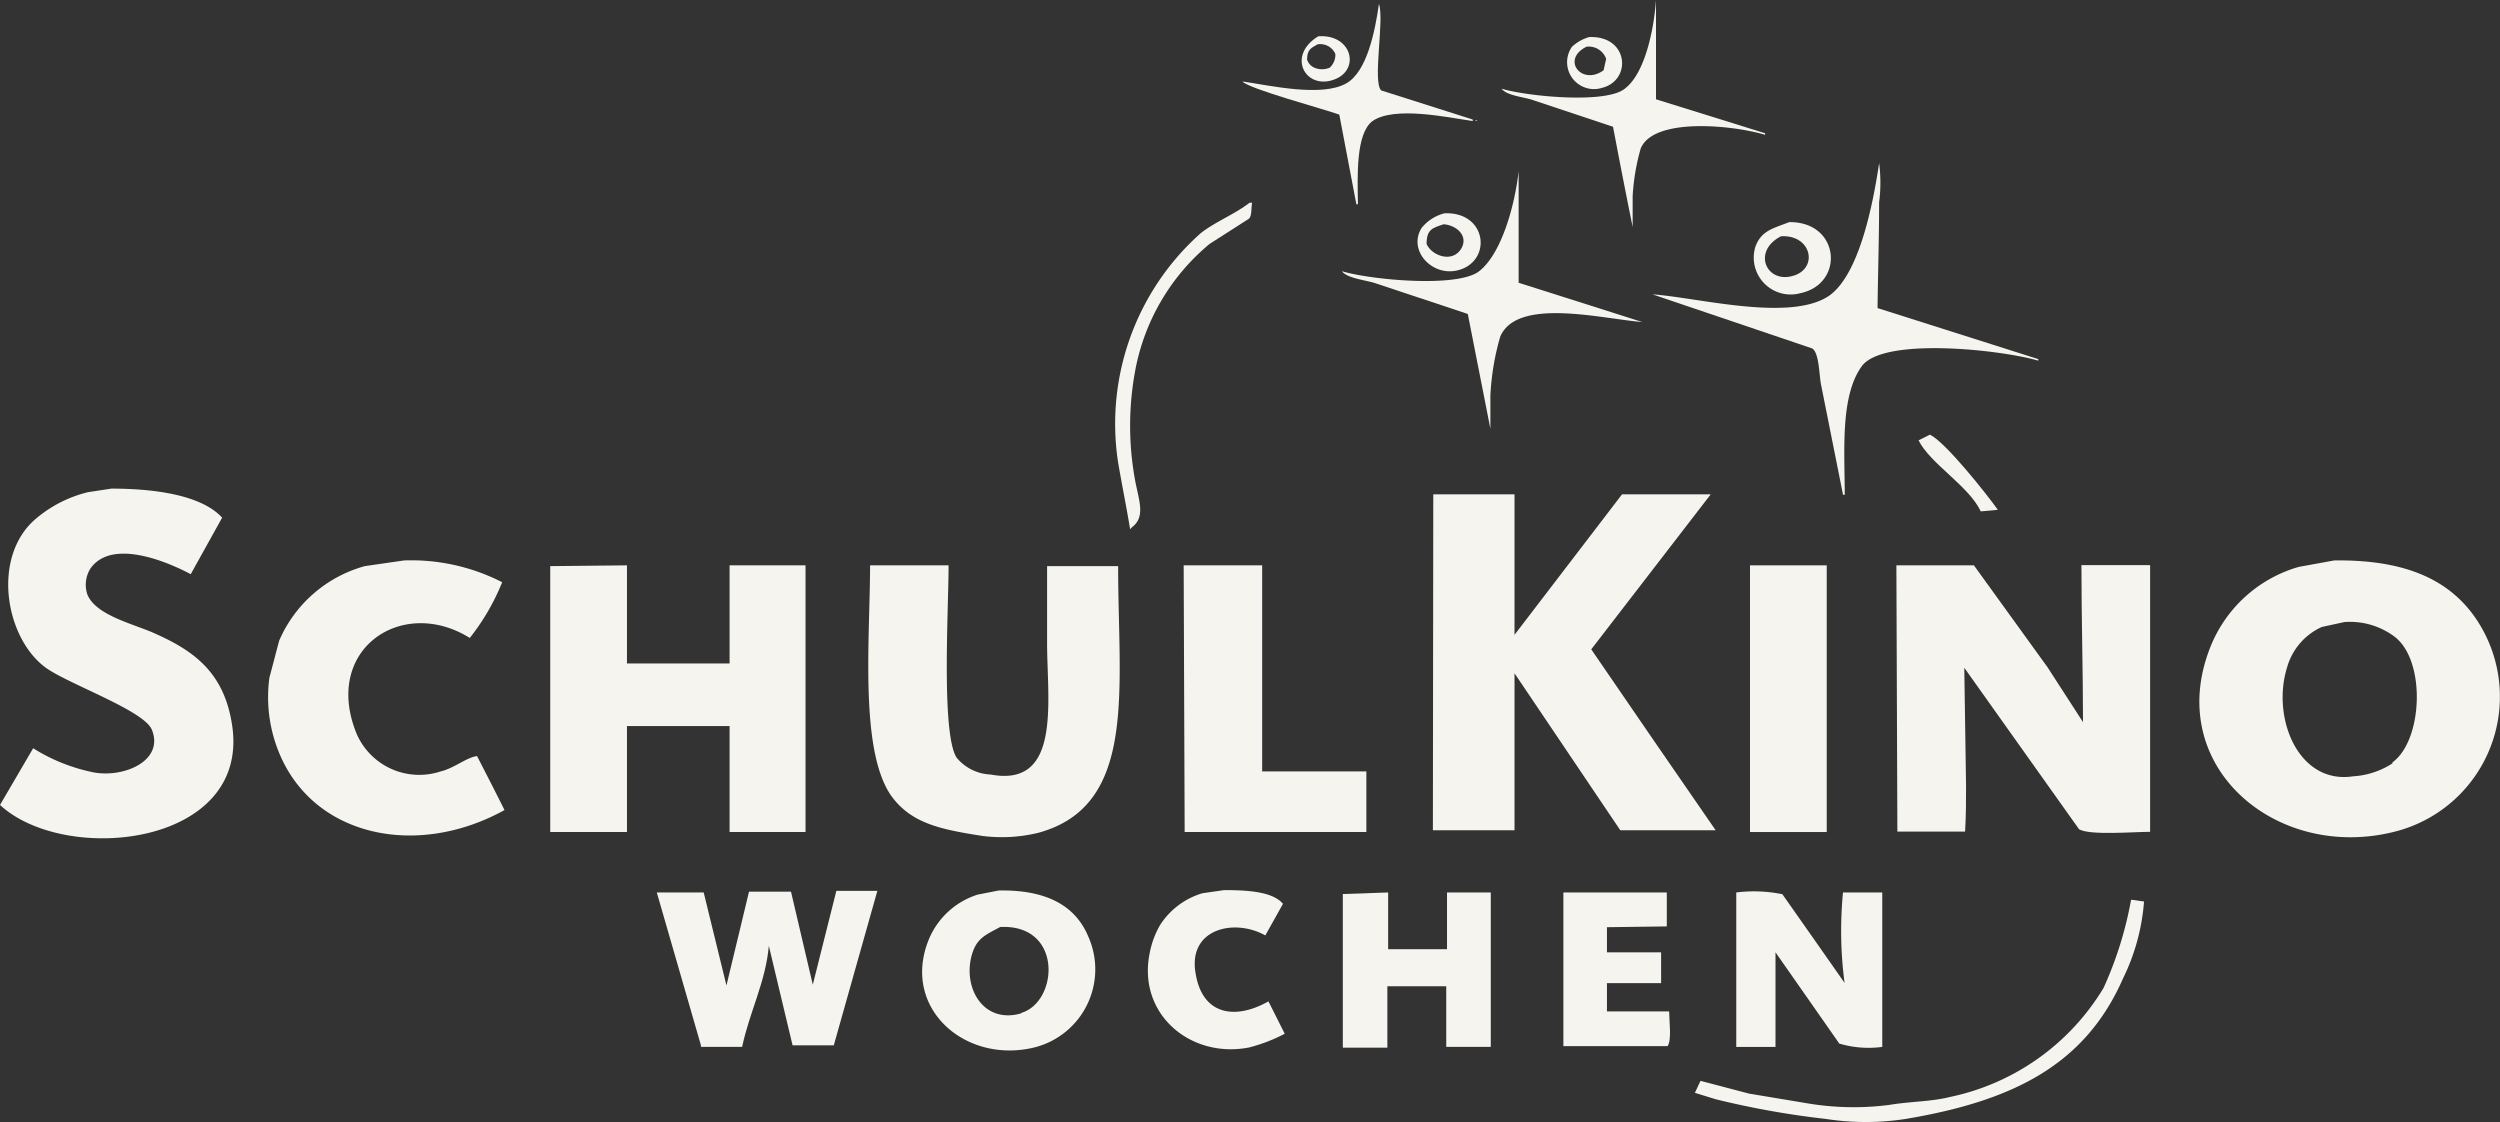
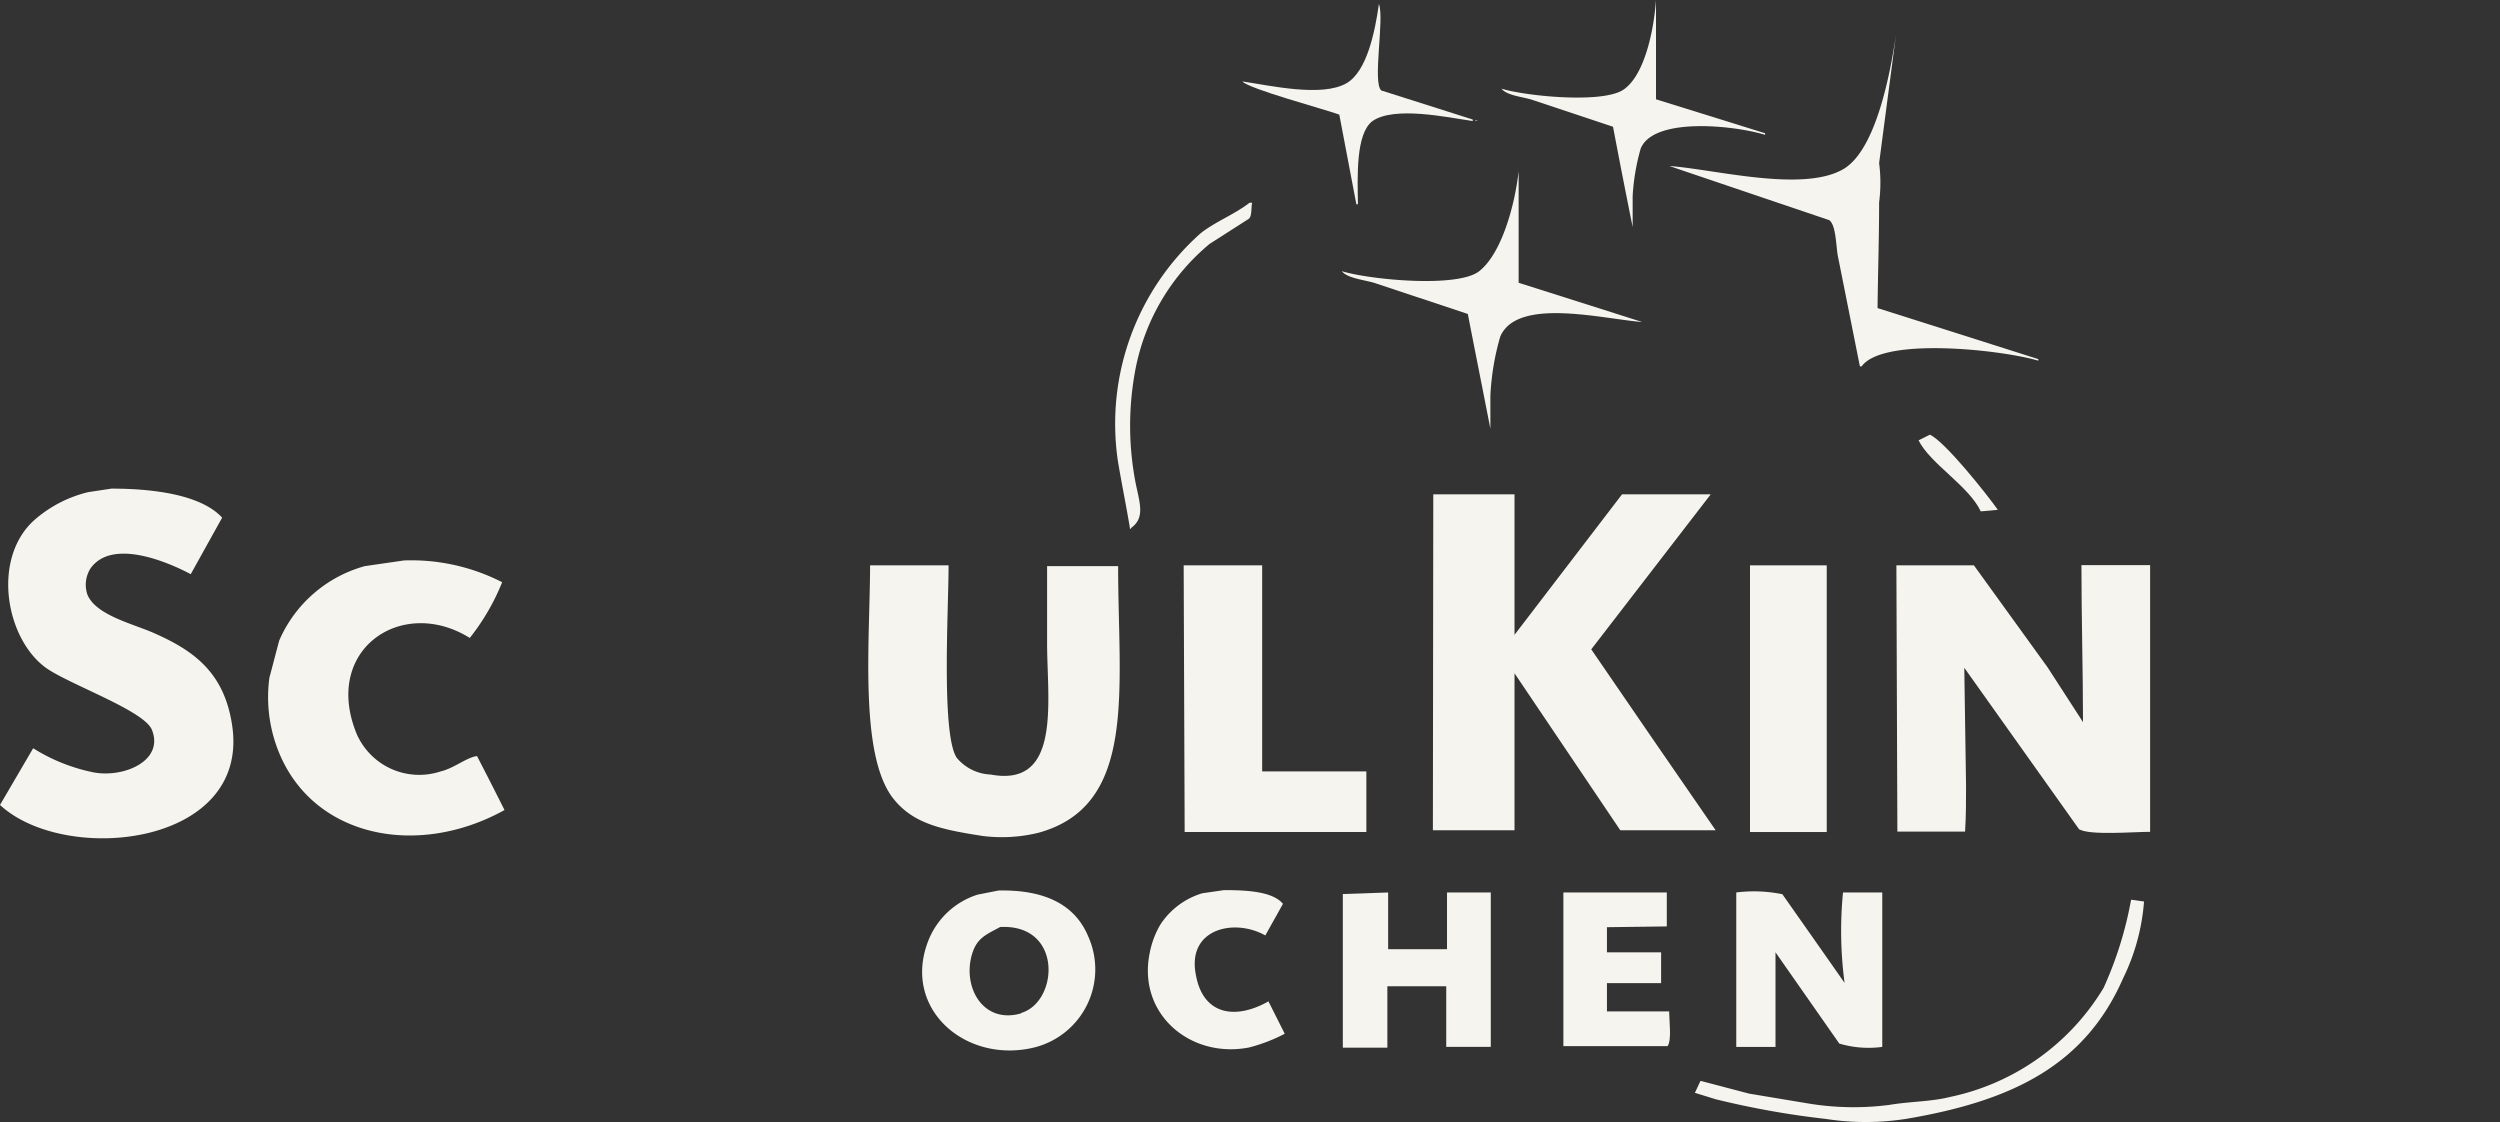
<svg xmlns="http://www.w3.org/2000/svg" width="127.4" height="57.178" version="1.1" viewBox="0 0 127.4 57.178">
  <rect x="0" y="0" width="127.4" height="57.178" fill="#333333" stroke="none" />
  <defs>
    <style>.b{fill:#f5f4ee;}.b{fill-rule:evenodd;}</style>
  </defs>
  <path class="b" d="m84.39 0v5.06l5.56 1.73v0.08c-1.71-0.51-5.69-0.89-6.34 0.7a11 11 0 0 0-0.41 2.43v1.65-0.08q-0.52-2.57-1-5.11l-4.08-1.36c-0.46-0.16-1.33-0.22-1.6-0.58 1.25 0.38 5.14 0.77 6.21 0.05s1.55-3 1.66-4.57z" />
  <path class="b" d="m70.27 0.2c0.29 0.78-0.34 4 0.12 4.41l4.66 1.48v0.08c-1.33-0.2-4-0.77-5.11 0-0.86 0.65-0.76 2.85-0.74 4.24h-0.08l-0.87-4.57c-0.77-0.28-4.61-1.31-4.94-1.69 1.38 0.2 4.05 0.82 5.31 0.09 1.04-0.6 1.45-2.63 1.65-4.04z" />
  <path class="b" d="m75.18 6.13h0.12c-0.12 0.03-0.06 0.08-0.12 0z" />
-   <path class="b" d="m95.76 8.31a7.74 7.74 0 0 1 0 2c0 1.8-0.06 3.59-0.08 5.39l8.19 2.6v0.08c-1.85-0.55-7.91-1.23-9 0.29s-0.87 4.26-0.86 6.54h-0.09l-1.11-5.56c-0.11-0.49-0.09-1.63-0.45-1.89l-8.15-2.76c2.29 0.16 6.89 1.39 8.93 0.12 1.56-1 2.29-4.57 2.62-6.81z" />
+   <path class="b" d="m95.76 8.31a7.74 7.74 0 0 1 0 2c0 1.8-0.06 3.59-0.08 5.39l8.19 2.6v0.08c-1.85-0.55-7.91-1.23-9 0.29h-0.09l-1.11-5.56c-0.11-0.49-0.09-1.63-0.45-1.89l-8.15-2.76c2.29 0.16 6.89 1.39 8.93 0.12 1.56-1 2.29-4.57 2.62-6.81z" />
  <path class="b" d="m77.39 8.73v5.68l6.3 2c-2-0.15-6.38-1.29-7.24 0.75a13 13 0 0 0-0.5 3v1.69c-0.38-1.95-0.77-3.9-1.15-5.85l-4.69-1.56c-0.49-0.17-1.44-0.24-1.73-0.62 1.4 0.43 5.89 0.87 7 0s1.8-3.25 2.01-5.09z" />
  <path class="b" d="m63.68 10.33h0.13c-0.06 0.25 0 0.67-0.17 0.82l-2 1.28a11 11 0 0 0-3.76 6.3 15.36 15.36 0 0 0 0 5.93c0.21 1 0.46 1.72-0.21 2.22l-0.08 0.09c-0.18-1.11-0.42-2.27-0.62-3.46a13 13 0 0 1 4.21-11.62c0.76-0.6 1.71-0.95 2.5-1.56z" />
-   <path class="b" d="m67.18 1.85c-1.65 1-0.63 2.8 0.87 2.18 1.27-0.52 0.83-2.3-0.87-2.18zm0.58 1.6a1 1 0 0 1-0.78 0 0.68 0.68 0 0 1-0.37-0.41c0-0.52 0.21-0.59 0.53-0.78a0.84 0.84 0 0 1 0.91 0.49 0.88 0.88 0 0 1-0.29 0.7zm13.22-1.56a2.17 2.17 0 0 0-0.87 0.49 1.37 1.37 0 0 0 1.52 2.1c1.55-0.38 1.37-2.68-0.65-2.59zm0.74 1.69c-1.11 0.81-2.19-0.55-0.87-1.2a0.94 0.94 0 0 1 1 0.62zm-8.11 7.29a2.19 2.19 0 0 0-1.16 0.74c-0.71 1.12 0.48 2.45 1.77 2.18 1.84-0.39 1.61-3.01-0.61-2.92zm0.82 1.85c-0.46 0.68-1.48 0.3-1.73-0.29 0-0.77 0.33-0.81 0.86-1 0.62 0.03 1.34 0.58 0.87 1.3zm16.75-1.4c-0.83 0.32-1.44 0.44-1.73 1.27a1.88 1.88 0 0 0 2.3 2.35c2.27-0.48 2.02-3.65-0.57-3.62zm0.24 2.72c-1.38 0.46-2.17-1.22-0.66-2 1.54-0.09 1.91 1.59 0.67 2z" />
  <path class="b" d="m98.35 22.15c0.79 0.38 2.87 3 3.46 3.83l-0.87 0.08c-0.62-1.31-2.57-2.42-3.17-3.62z" />
  <path class="b" d="m109.26 45.94a10.71 10.71 0 0 1-1.07 3.92c-1.93 4.4-5.59 6.24-11.07 7.16a13.28 13.28 0 0 1-4.08 0 44.06 44.06 0 0 1-5.6-1l-1.07-0.33c0.1-0.2 0.19-0.41 0.29-0.61l2.47 0.65 3 0.5a14.17 14.17 0 0 0 4.12 0.08c1.14-0.19 2.12-0.16 3.13-0.41a12 12 0 0 0 7.82-5.56 18.94 18.94 0 0 0 1.4-4.49z" />
  <path class="b" d="m5.68 24.9c2.21 0 4.59 0.33 5.64 1.48l-1.6 2.88c-1.11-0.59-4-1.86-5.11-0.29a1.56 1.56 0 0 0-0.16 1.32c0.43 1.08 2.39 1.51 3.46 2 2 0.89 3.5 2 3.91 4.61 1 6.23-8.49 7.21-11.82 4.12l1.69-2.89a9.15 9.15 0 0 0 3.13 1.24c1.54 0.26 3.55-0.62 2.92-2.18-0.4-1-4.38-2.37-5.47-3.21-2-1.53-2.67-5.52-0.54-7.46a6.45 6.45 0 0 1 2.76-1.44z" />
  <path class="b" d="m73.04 25.19h4.14v7.16q2.74-3.59 5.48-7.16h4.52l-6.09 7.9q3.16 4.62 6.34 9.22h-4.86l-5.39-8v8h-4.16z" />
  <path class="b" d="m20.59 28.56a10.17 10.17 0 0 1 5 1.11 11.42 11.42 0 0 1-1.65 2.84c-3.46-2.16-7.53 0.6-5.76 4.9a3.48 3.48 0 0 0 4.28 1.9c0.68-0.16 1.33-0.72 1.85-0.78 0.47 0.91 0.94 1.83 1.4 2.75-4.48 2.48-9.79 1.36-11.52-3a7.43 7.43 0 0 1-0.46-3.75c0.17-0.63 0.33-1.26 0.5-1.89a6.69 6.69 0 0 1 4.36-3.79z" />
-   <path class="b" d="m31.95 28.81v5h5.23v-5h3.87v13.59h-3.87v-5.4h-5.23v5.4h-3.91v-13.55z" />
  <path class="b" d="m44.34 28.81h4c0 2.21-0.38 8.58 0.41 9.8a2.37 2.37 0 0 0 1.73 0.86c3.63 0.68 2.88-3.74 2.88-6.71v-3.91h3.62c0 6.29 1 12.21-4.07 13.59a7.82 7.82 0 0 1-2.84 0.16c-2.12-0.33-3.6-0.63-4.62-2-1.66-2.29-1.12-7.96-1.11-11.79z" />
  <path class="b" d="m60.32 28.81h4v10.5h5.31v3.09h-9.26z" />
  <path class="b" d="m89.18 28.81h3.91v13.59h-3.91z" />
  <path class="b" d="m96.64 28.81h3.95l3.75 5.19 1.81 2.8c0-2.54-0.08-5.33-0.08-8h3.5q0 6.8 0 13.59c-0.85 0-3.07 0.19-3.62-0.13l-5.85-8.23 0.09 6c0 0.78 0 1.56-0.05 2.35h-3.45z" />
-   <path class="b" d="m126.41 31.9c-1.36-2.3-3.73-3.39-7.46-3.34l-1.81 0.33a6.9 6.9 0 0 0-4.53 4.16c-2.32 6 3.37 10.82 9.35 9.35a7.09 7.09 0 0 0 4.45-10.5zm-4.49 7a4.11 4.11 0 0 1-2 0.66c-2.81 0.43-4.17-3-3.37-5.55a3.21 3.21 0 0 1 1.77-2.06l1.15-0.25a3.79 3.79 0 0 1 2.55 0.74c1.62 1.22 1.45 5.29-0.1 6.41z" />
  <path class="b" d="m62.38 45.36c1.17 0 2.48 0.07 3 0.7l-0.9 1.61c-1.57-0.89-4-0.35-3.54 2 0.36 2.05 2 2.32 3.7 1.36l0.83 1.65a8.42 8.42 0 0 1-1.82 0.7c-3 0.58-5.7-1.72-5.06-4.82a4.52 4.52 0 0 1 0.54-1.44 3.88 3.88 0 0 1 2.14-1.6z" />
-   <path class="b" d="m33.47 45.48h2.39c0.39 1.58 0.77 3.16 1.16 4.74 0.38-1.59 0.76-3.18 1.15-4.78h2.14l1.11 4.74 1.2-4.78h2.09l-2.22 7.87h-2.1l-1.21-5.07c-0.16 1.84-1 3.41-1.36 5.15h-2.1v-0.08z" />
  <path class="b" d="m70.74 45.48v2.89h3v-2.89h2.23v7.87h-2.27v-3.09h-3v3.13h-2.27q0-3.92 0-7.83z" />
  <path class="b" d="m81.89 47.25v1.28h2.76v1.57h-2.76v1.44h3.17c0 0.46 0.14 1.47-0.08 1.77h-5.31v-7.83h5.27v1.73z" />
  <path class="b" d="m88.48 45.48a7.23 7.23 0 0 1 2.35 0.09c1.06 1.51 2.11 3 3.17 4.52a20.14 20.14 0 0 1-0.08-4.61h2v7.87a5.21 5.21 0 0 1-2.19-0.17l-3.25-4.65v4.82h-2z" />
  <path class="b" d="m55.46 47.73q-1-2.42-4.57-2.35l-1.07 0.21a4 4 0 0 0-2.51 2.34c-1.37 3.48 1.92 6.32 5.43 5.44a4.1 4.1 0 0 0 2.72-5.64zm-3.42 3.91c-1.92 0.56-3-1.3-2.51-3 0.25-0.84 0.7-1 1.44-1.4 3.21-0.16 2.97 3.82 1.07 4.38z" />
</svg>